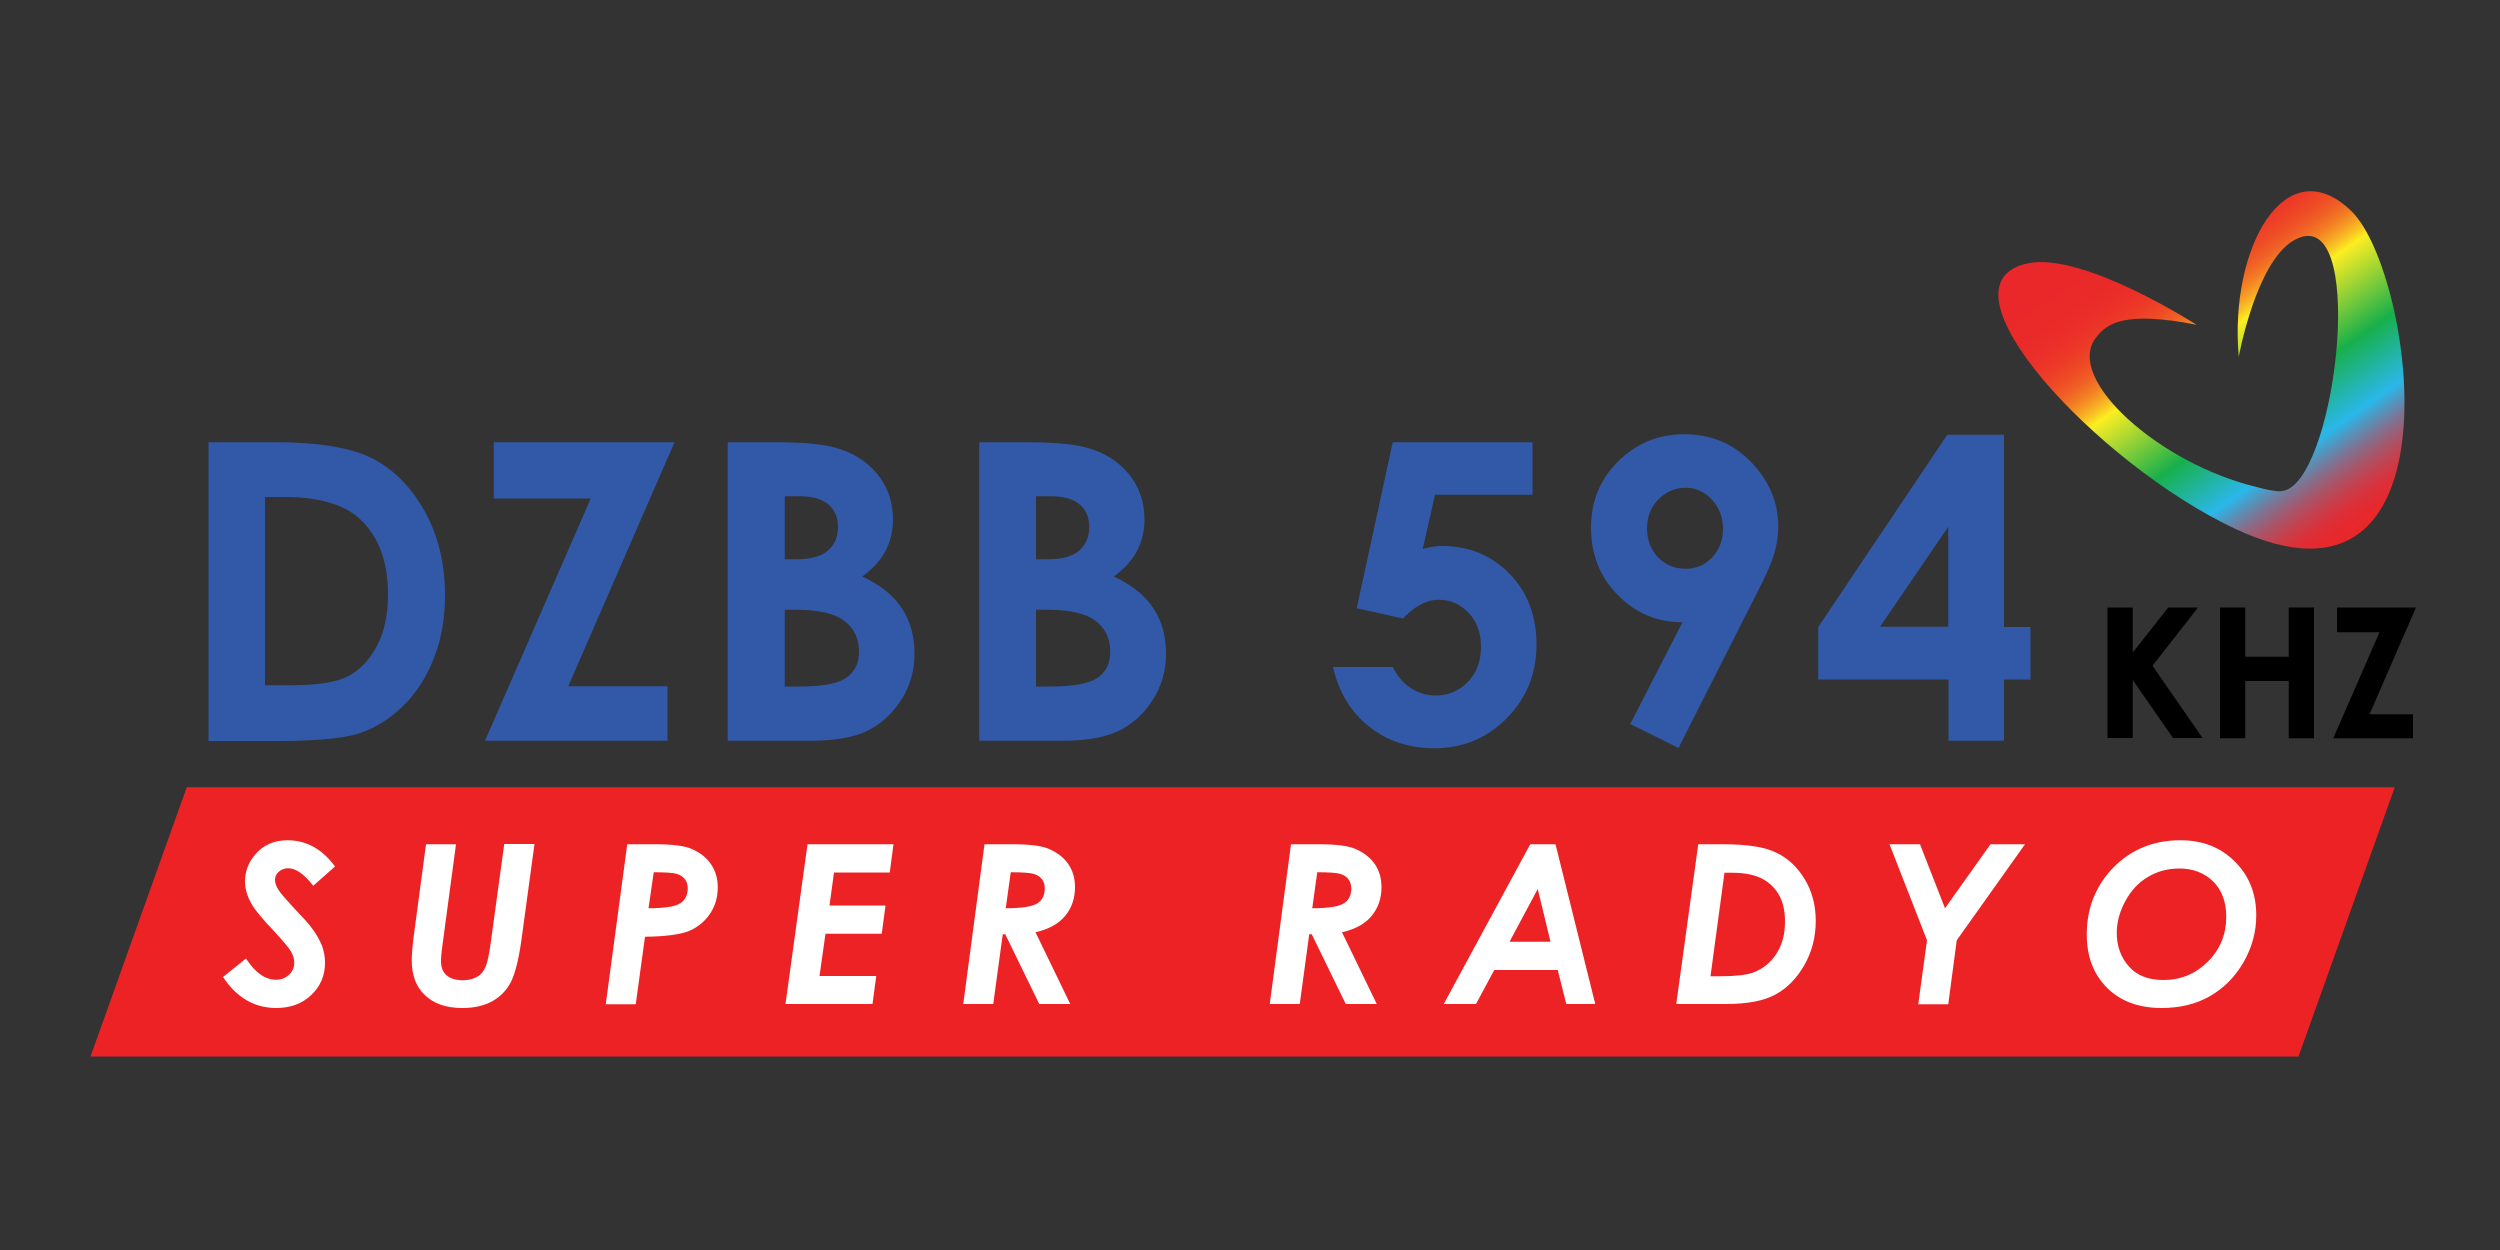
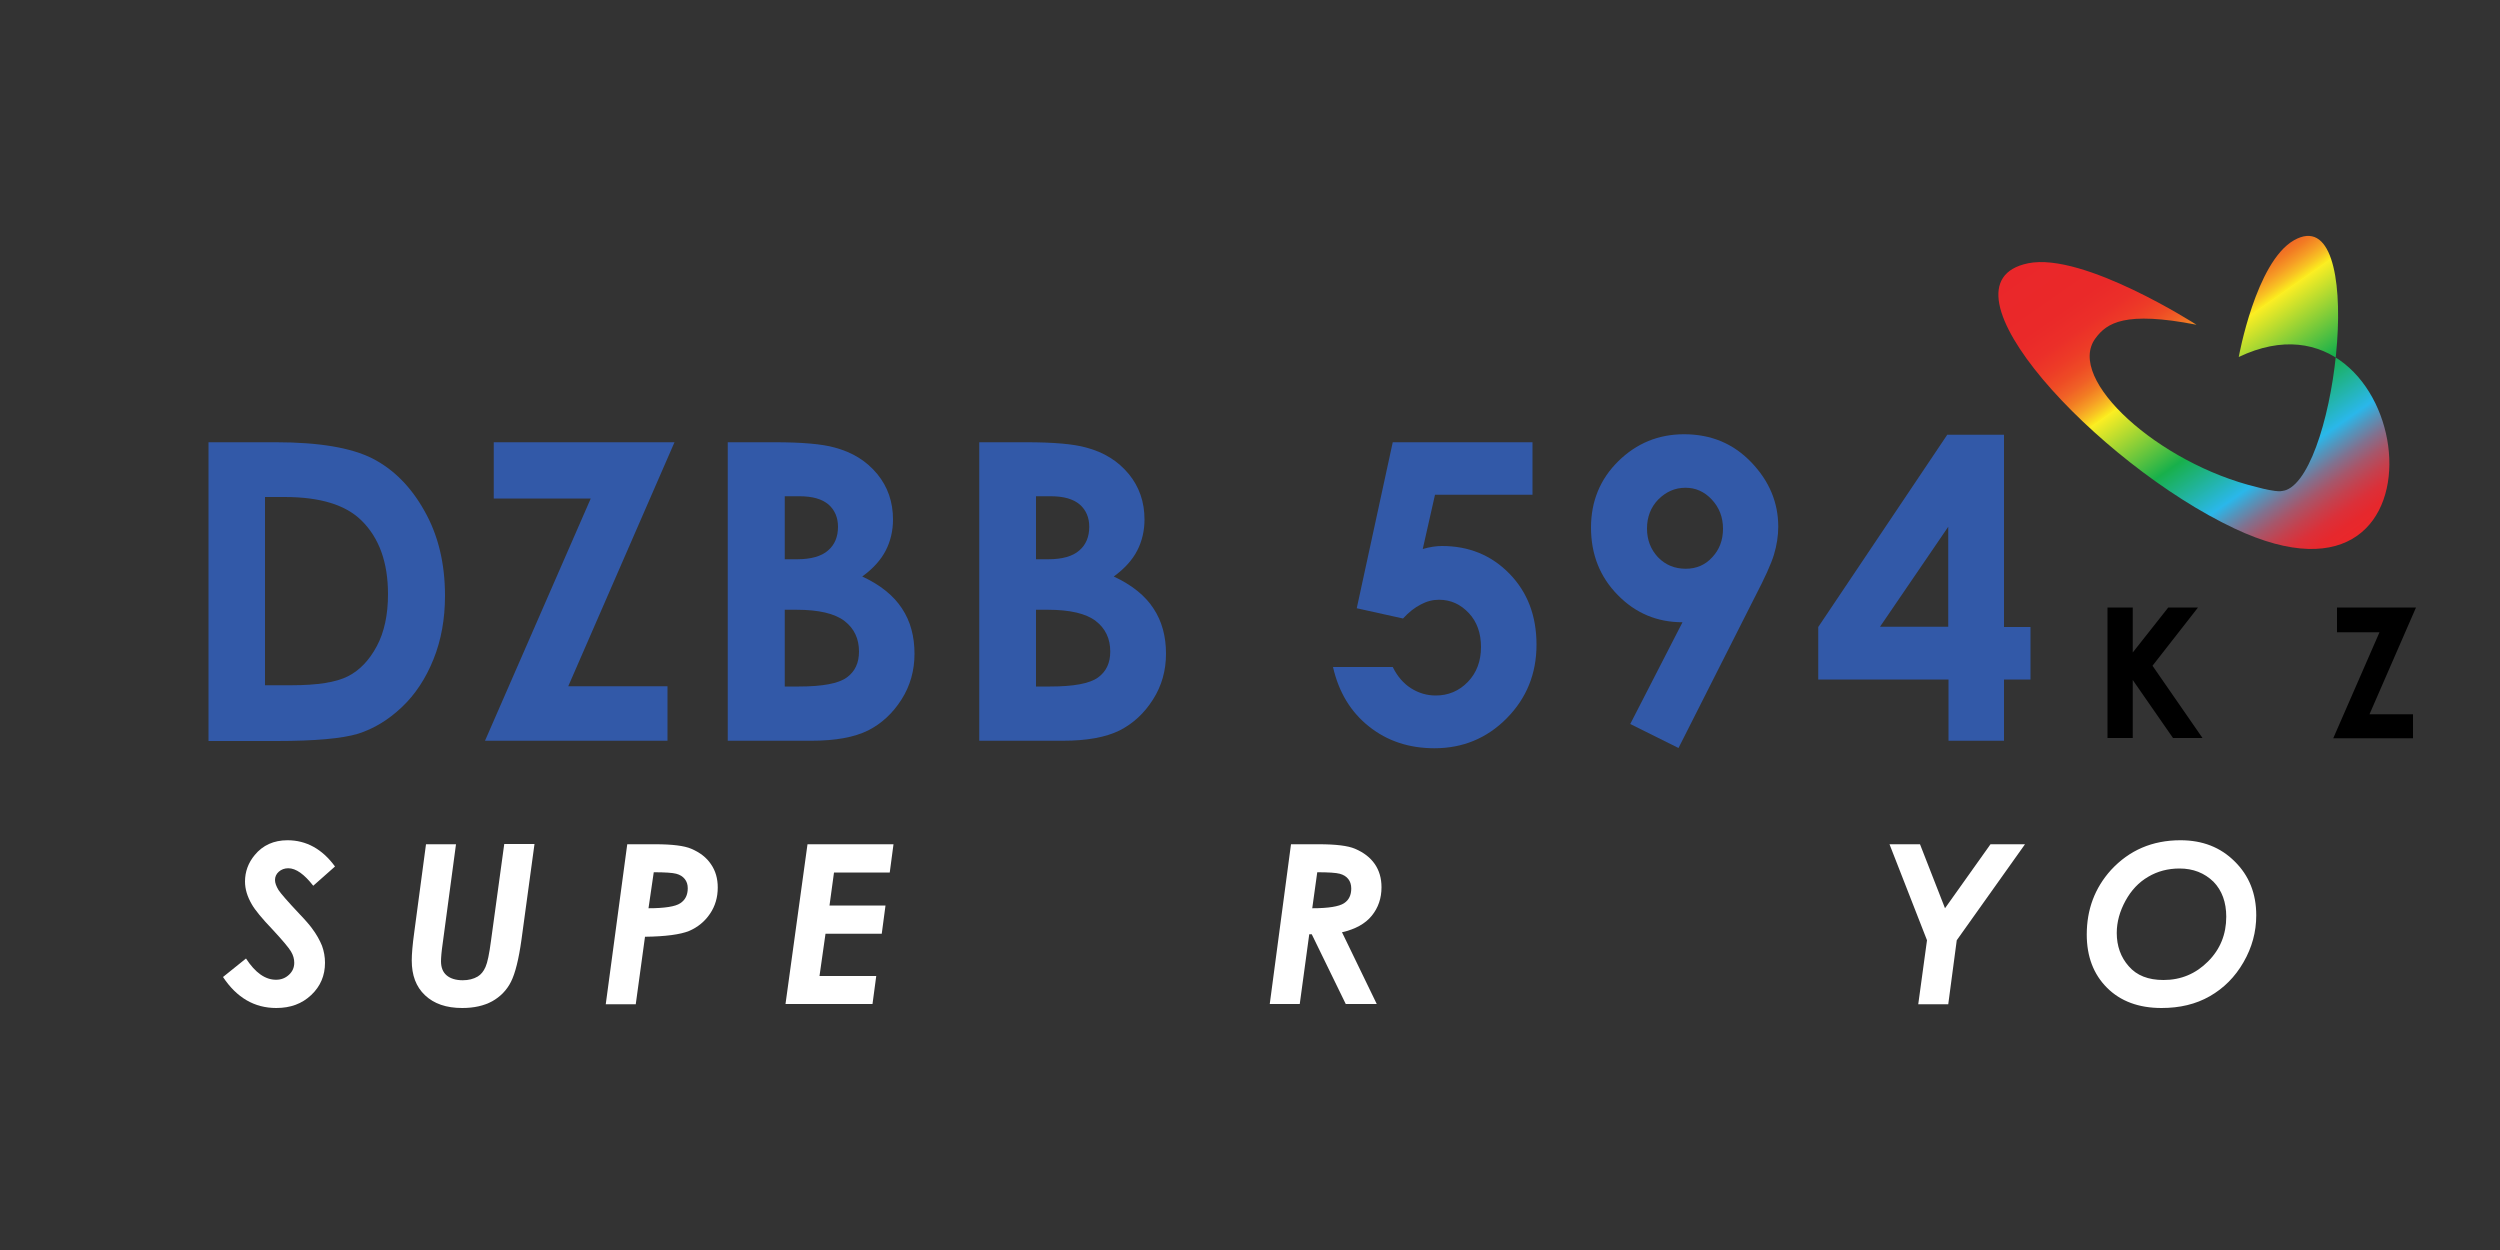
<svg xmlns="http://www.w3.org/2000/svg" version="1.1" id="Layer_1" x="0px" y="0px" viewBox="0 0 1000 500" enable-background="new 0 0 1000 500" xml:space="preserve">
  <rect x="0" y="0" width="1000" height="500" fill="#333333" stroke="none" />
  <linearGradient id="SVGID_1_" gradientUnits="userSpaceOnUse" x1="816.376" y1="-80.387" x2="911.713" y2="55.767" gradientTransform="matrix(1 0 0 1 33.08 156.74)">
    <stop offset="0" style="stop-color:#EA272A" />
    <stop offset="0.151" style="stop-color:#EA2929" />
    <stop offset="0.211" style="stop-color:#EB2F29" />
    <stop offset="0.255" style="stop-color:#ED3B27" />
    <stop offset="0.291" style="stop-color:#EE4B25" />
    <stop offset="0.322" style="stop-color:#F06026" />
    <stop offset="0.35" style="stop-color:#F27C23" />
    <stop offset="0.375" style="stop-color:#F69D25" />
    <stop offset="0.398" style="stop-color:#F8C223" />
    <stop offset="0.419" style="stop-color:#FBEB1E" />
    <stop offset="0.42" style="stop-color:#FCEE23" />
    <stop offset="0.612" style="stop-color:#18B04B" />
    <stop offset="0.758" style="stop-color:#2AB7EA" />
    <stop offset="0.79" style="stop-color:#5395BD" />
    <stop offset="0.826" style="stop-color:#807290" />
    <stop offset="0.863" style="stop-color:#A7566A" />
    <stop offset="0.899" style="stop-color:#C4414E" />
    <stop offset="0.934" style="stop-color:#DB3039" />
    <stop offset="0.968" style="stop-color:#E6282D" />
    <stop offset="1" style="stop-color:#EA272A" />
  </linearGradient>
-   <path fill="url(#SVGID_1_)" d="M893.8,211.4c-54.8-25.8-122.2-98-82.5-106.1c22.1-4.5,67.3,24.6,67.3,24.6  c-28.7-5.6-35.9-0.7-40.4,5.4c-12.2,16.4,25.5,50.1,64.4,59.5c0,0,0,0,0,0c3.3,0.9,6.9,1.7,9.4,1.7c0.1,0,1.8-0.2,2.5-0.5h0  c20.7-8,32.5-116.6,3.1-99.9c-15.3,8.7-22.1,46.7-22.1,46.7c-3.9-44.1,19-83.9,45.2-58.2C965.7,109.3,986,254.9,893.8,211.4z" />
+   <path fill="url(#SVGID_1_)" d="M893.8,211.4c-54.8-25.8-122.2-98-82.5-106.1c22.1-4.5,67.3,24.6,67.3,24.6  c-28.7-5.6-35.9-0.7-40.4,5.4c-12.2,16.4,25.5,50.1,64.4,59.5c0,0,0,0,0,0c3.3,0.9,6.9,1.7,9.4,1.7c0.1,0,1.8-0.2,2.5-0.5h0  c20.7-8,32.5-116.6,3.1-99.9c-15.3,8.7-22.1,46.7-22.1,46.7C965.7,109.3,986,254.9,893.8,211.4z" />
  <g>
    <g>
      <path fill="#3259A8" d="M83.4,176.9h26.9c17.4,0,30.2,2.2,38.7,6.5c8.4,4.3,15.4,11.3,20.8,21c5.5,9.7,8.2,21,8.2,33.9    c0,9.2-1.5,17.7-4.6,25.4c-3.1,7.7-7.3,14.1-12.7,19.2c-5.4,5.1-11.2,8.6-17.5,10.6c-6.3,1.9-17.1,2.9-32.6,2.9H83.4V176.9z     M106,198.8v75.3h10.6c10.4,0,17.9-1.2,22.6-3.6c4.7-2.4,8.5-6.4,11.5-12c3-5.6,4.5-12.6,4.5-20.8c0-12.7-3.5-22.5-10.6-29.5    c-6.4-6.3-16.6-9.4-30.8-9.4H106z" />
      <path fill="#3259A8" d="M197.6,176.9h72.2l-42.5,97.6H267v21.8h-73l42.3-96.9h-38.8V176.9z" />
      <path fill="#3259A8" d="M291.1,296.2V176.9h18.8c10.9,0,18.9,0.7,23.9,2.1c7.2,1.9,12.8,5.4,17.1,10.6c4.2,5.1,6.3,11.2,6.3,18.2    c0,4.5-1,8.7-2.9,12.4c-1.9,3.7-5,7.2-9.4,10.4c7.3,3.4,12.6,7.7,15.9,12.8c3.4,5.1,5,11.2,5,18.1c0,6.7-1.7,12.8-5.2,18.3    c-3.5,5.5-7.9,9.6-13.4,12.4c-5.5,2.7-13,4.1-22.7,4.1H291.1z M313.9,198.5v25.2h5c5.5,0,9.7-1.2,12.3-3.5c2.7-2.3,4-5.5,4-9.5    c0-3.7-1.3-6.7-3.8-8.9c-2.6-2.2-6.4-3.3-11.6-3.3H313.9z M313.9,244v30.6h5.7c9.4,0,15.8-1.2,19.1-3.6c3.3-2.4,4.9-5.8,4.9-10.4    c0-5.1-1.9-9.2-5.8-12.2c-3.9-3-10.3-4.5-19.2-4.5H313.9z" />
      <path fill="#3259A8" d="M391.7,296.2V176.9h18.8c10.9,0,18.9,0.7,23.9,2.1c7.2,1.9,12.8,5.4,17.1,10.6c4.2,5.1,6.3,11.2,6.3,18.2    c0,4.5-1,8.7-2.9,12.4c-1.9,3.7-5,7.2-9.4,10.4c7.3,3.4,12.6,7.7,15.9,12.8c3.4,5.1,5,11.2,5,18.1c0,6.7-1.7,12.8-5.2,18.3    c-3.5,5.5-7.9,9.6-13.4,12.4c-5.5,2.7-13,4.1-22.7,4.1H391.7z M414.4,198.5v25.2h5c5.5,0,9.7-1.2,12.3-3.5c2.7-2.3,4-5.5,4-9.5    c0-3.7-1.3-6.7-3.8-8.9c-2.6-2.2-6.4-3.3-11.6-3.3H414.4z M414.4,244v30.6h5.7c9.4,0,15.8-1.2,19.1-3.6c3.3-2.4,4.9-5.8,4.9-10.4    c0-5.1-1.9-9.2-5.8-12.2c-3.9-3-10.3-4.5-19.2-4.5H414.4z" />
      <path fill="#3259A8" d="M557.1,176.9H613v21h-39l-4.9,21.7c1.4-0.4,2.7-0.7,4-0.9c1.3-0.2,2.5-0.3,3.7-0.3    c10.8,0,19.8,3.7,27,11.1c7.2,7.4,10.8,16.8,10.8,28.4c0,11.6-4,21.4-11.9,29.4c-7.9,8-17.6,12-28.9,12c-10.2,0-18.9-2.9-26.2-8.7    c-7.3-5.8-12.1-13.7-14.4-23.8h23.9c1.8,3.7,4.3,6.6,7.3,8.5c3,1.9,6.3,2.9,9.9,2.9c5,0,9.3-1.8,12.8-5.4c3.5-3.6,5.3-8.3,5.3-14    c0-5.5-1.6-10.1-4.9-13.6c-3.3-3.5-7.2-5.3-11.9-5.3c-2.5,0-4.9,0.6-7.3,1.9c-2.4,1.2-4.8,3.1-7.1,5.6l-18.5-4.1L557.1,176.9z" />
      <path fill="#3259A8" d="M671.4,299.2l-19.3-9.6l20.9-40.7c-10.1,0-18.8-3.6-25.9-10.9c-7.1-7.2-10.7-16.2-10.7-27    c0-10.4,3.6-19.3,10.9-26.5c7.3-7.2,16.1-10.8,26.3-10.8c10.8,0,19.7,3.7,26.9,11.2c7.2,7.5,10.8,16.1,10.8,25.8    c0,3.7-0.6,7.4-1.7,11.1c-1.1,3.7-3.7,9.4-7.7,17.1L671.4,299.2z M674.3,227.5c4.2,0,7.8-1.5,10.6-4.6c2.9-3.1,4.3-6.9,4.3-11.4    c0-4.6-1.5-8.5-4.5-11.7s-6.5-4.7-10.5-4.7c-4.2,0-7.8,1.6-10.9,4.7c-3,3.1-4.5,7-4.5,11.6c0,4.6,1.5,8.4,4.4,11.5    C666.2,226,669.9,227.5,674.3,227.5z" />
      <path fill="#3259A8" d="M778.9,173.9h22.7v76.9h10.6v21h-10.6v24.5h-22.2v-24.5h-52.1v-21L778.9,173.9z M779.3,250.7v-40l-27.3,40    H779.3z" />
    </g>
  </g>
-   <polygon fill="#EC2225" points="919.4,422.6 36.2,422.6 74.7,314.9 957.9,314.9 " />
  <g>
    <path fill="#FFFFFF" d="M134,346.6l-8.7,7.7c-3.6-4.6-6.9-7-10-7c-1.5,0-2.8,0.5-3.8,1.4c-1,0.9-1.5,2-1.5,3.3c0,1.2,0.5,2.5,1.4,4   c0.9,1.4,3.7,4.6,8.4,9.6c2.5,2.6,4.1,4.5,4.9,5.6c1.9,2.5,3.2,4.9,4.1,7.1c0.8,2.2,1.2,4.5,1.2,6.8c0,5.1-1.8,9.4-5.5,12.9   s-8.3,5.2-14,5.2c-8.7,0-15.8-4.1-21.3-12.4l9.2-7.4c3.7,5.7,7.7,8.5,12,8.5c2.1,0,3.8-0.7,5.2-2c1.4-1.3,2.1-2.9,2.1-4.8   c0-1.5-0.4-3-1.3-4.5c-0.9-1.5-3.3-4.4-7.3-8.7c-4.3-4.5-7.1-7.9-8.4-10.2c-1.8-3.1-2.7-6.1-2.7-9.1c0-3.9,1.3-7.5,3.9-10.6   c3.2-3.9,7.6-5.9,13.1-5.9C122.5,336.1,128.9,339.6,134,346.6z" />
    <path fill="#FFFFFF" d="M170.4,337.7h12l-5.3,39.5c-0.5,3.4-0.7,5.9-0.7,7.3c0,2.4,0.7,4.3,2.2,5.6c1.5,1.3,3.7,2,6.5,2   c2.3,0,4.3-0.5,6-1.5c1.3-0.8,2.3-2,3.1-3.8c0.8-1.8,1.5-5.2,2.2-10.5l5.3-38.7h12.1l-5.2,38.2c-1.1,7.9-2.5,13.5-4.2,16.9   c-1.7,3.4-4.3,6-7.5,7.8c-3.3,1.8-7.3,2.7-12,2.7c-6.4,0-11.3-1.7-14.9-5.1c-3.6-3.4-5.3-8-5.3-13.9c0-2.5,0.3-6.3,1-11.3   L170.4,337.7z" />
    <path fill="#FFFFFF" d="M250.9,337.7h11.2c6.8,0,11.6,0.6,14.4,1.8c3.5,1.5,6.1,3.5,7.9,6.2c1.8,2.6,2.7,5.7,2.7,9.3   c0,3.9-1,7.4-3.1,10.5s-4.9,5.4-8.4,6.9c-3.5,1.4-9.4,2.2-17.6,2.3l-3.7,27h-12L250.9,337.7z M259.4,363.3c6.5,0,10.8-0.7,12.7-2   c2-1.3,3-3.3,3-6c0-1.5-0.4-2.7-1.2-3.7c-0.8-1-1.9-1.7-3.4-2.1c-1.5-0.4-4.5-0.6-9-0.6L259.4,363.3z" />
    <path fill="#FFFFFF" d="M323,337.7h34.4l-1.5,11.3h-22.3l-1.8,13.2h22.4l-1.5,11.3h-22.5l-2.4,16.9h22.7l-1.5,11.2h-34.8L323,337.7   z" />
-     <path fill="#FFFFFF" d="M393.8,337.7h11.1c6.9,0,11.7,0.6,14.5,1.8c3.5,1.5,6.1,3.5,7.9,6.1c1.8,2.6,2.7,5.7,2.7,9.3   c0,4.4-1.3,8.2-3.9,11.4c-2.6,3.2-6.6,5.4-11.9,6.6l13.9,28.7h-12.4l-13.6-27.9h-1l-3.8,27.9h-12L393.8,337.7z M402.3,363.3   c6.5,0,10.7-0.7,12.7-2c2-1.3,2.9-3.3,2.9-5.9c0-1.5-0.4-2.8-1.2-3.8c-0.8-1-1.9-1.7-3.4-2.1c-1.5-0.4-4.5-0.6-9-0.6L402.3,363.3z" />
    <path fill="#FFFFFF" d="M516.4,337.7h11.1c6.9,0,11.7,0.6,14.5,1.8c3.5,1.5,6.1,3.5,7.9,6.1c1.8,2.6,2.7,5.7,2.7,9.3   c0,4.4-1.3,8.2-3.9,11.4s-6.6,5.4-11.9,6.6l13.9,28.7h-12.4l-13.6-27.9h-1l-3.8,27.9h-12L516.4,337.7z M524.9,363.3   c6.5,0,10.7-0.7,12.7-2c2-1.3,2.9-3.3,2.9-5.9c0-1.5-0.4-2.8-1.2-3.8c-0.8-1-1.9-1.7-3.4-2.1c-1.5-0.4-4.5-0.6-9-0.6L524.9,363.3z" />
-     <path fill="#FFFFFF" d="M612.1,337.7h10.1l15.9,63.9h-11.6l-3.4-13.6h-25.4l-7.3,13.6h-12.9L612.1,337.7z M620.2,376.7l-5.1-21.1   l-11.3,21.1H620.2z" />
-     <path fill="#FFFFFF" d="M679.3,337.7h10.1c9.5,0,16.6,1.1,21.2,3.4c4.6,2.2,8.4,5.8,11.3,10.6c2.9,4.8,4.4,10.4,4.4,16.6   c0,6.5-1.5,12.4-4.6,17.8c-3.1,5.4-7,9.3-11.7,11.8c-4.7,2.5-11.2,3.7-19.6,3.7h-19.9L679.3,337.7z M689.8,349l-5.6,41.5h3.9   c6.1,0,10.5-0.5,13.2-1.5c3.8-1.4,6.9-3.9,9.2-7.4c2.3-3.5,3.5-7.8,3.5-13c0-4.2-0.8-7.8-2.4-10.6s-3.9-5.1-6.9-6.6   s-6.9-2.3-11.8-2.3H689.8z" />
    <path fill="#FFFFFF" d="M755.8,337.7h12.2l10,25.6l18.2-25.6h13.8l-27.3,38.4l-3.4,25.6h-12l3.5-25.6L755.8,337.7z" />
    <path fill="#FFFFFF" d="M872.2,336.1c8.8,0,16,2.8,21.7,8.5c5.7,5.6,8.6,12.8,8.6,21.5c0,6.7-1.7,12.9-5.1,18.8   c-3.4,5.9-7.9,10.4-13.5,13.6c-5.6,3.2-12,4.7-19.3,4.7c-9.1,0-16.4-2.7-21.8-8.1c-5.4-5.4-8.1-12.5-8.1-21.3   c0-10,3.2-18.6,9.7-25.8C851.7,340.1,860.9,336.1,872.2,336.1z M871.8,347.4c-4.6,0-8.8,1.1-12.5,3.3c-3.8,2.2-6.8,5.4-9.1,9.6   c-2.3,4.2-3.5,8.5-3.5,12.9c0,5.2,1.6,9.7,4.8,13.3c3.2,3.7,7.8,5.5,13.9,5.5c7,0,12.9-2.5,17.8-7.4c4.9-4.9,7.3-10.9,7.3-17.9   c0-5.8-1.7-10.5-5.1-14C881.8,349.2,877.3,347.4,871.8,347.4z" />
  </g>
  <g>
    <path d="M843,243h10.1v18l14.2-18h11.9L861,266.3l20,28.9h-11.8L853.1,272v23.2H843V243z" />
-     <path d="M888,243h10.1v19.7h17.4V243h10.1v52.3h-10.1v-22.9h-17.4v22.9H888V243z" />
    <path d="M934.8,243h31.6l-18.6,42.7h17.4v9.6h-31.9l18.5-42.4h-17V243z" />
  </g>
</svg>